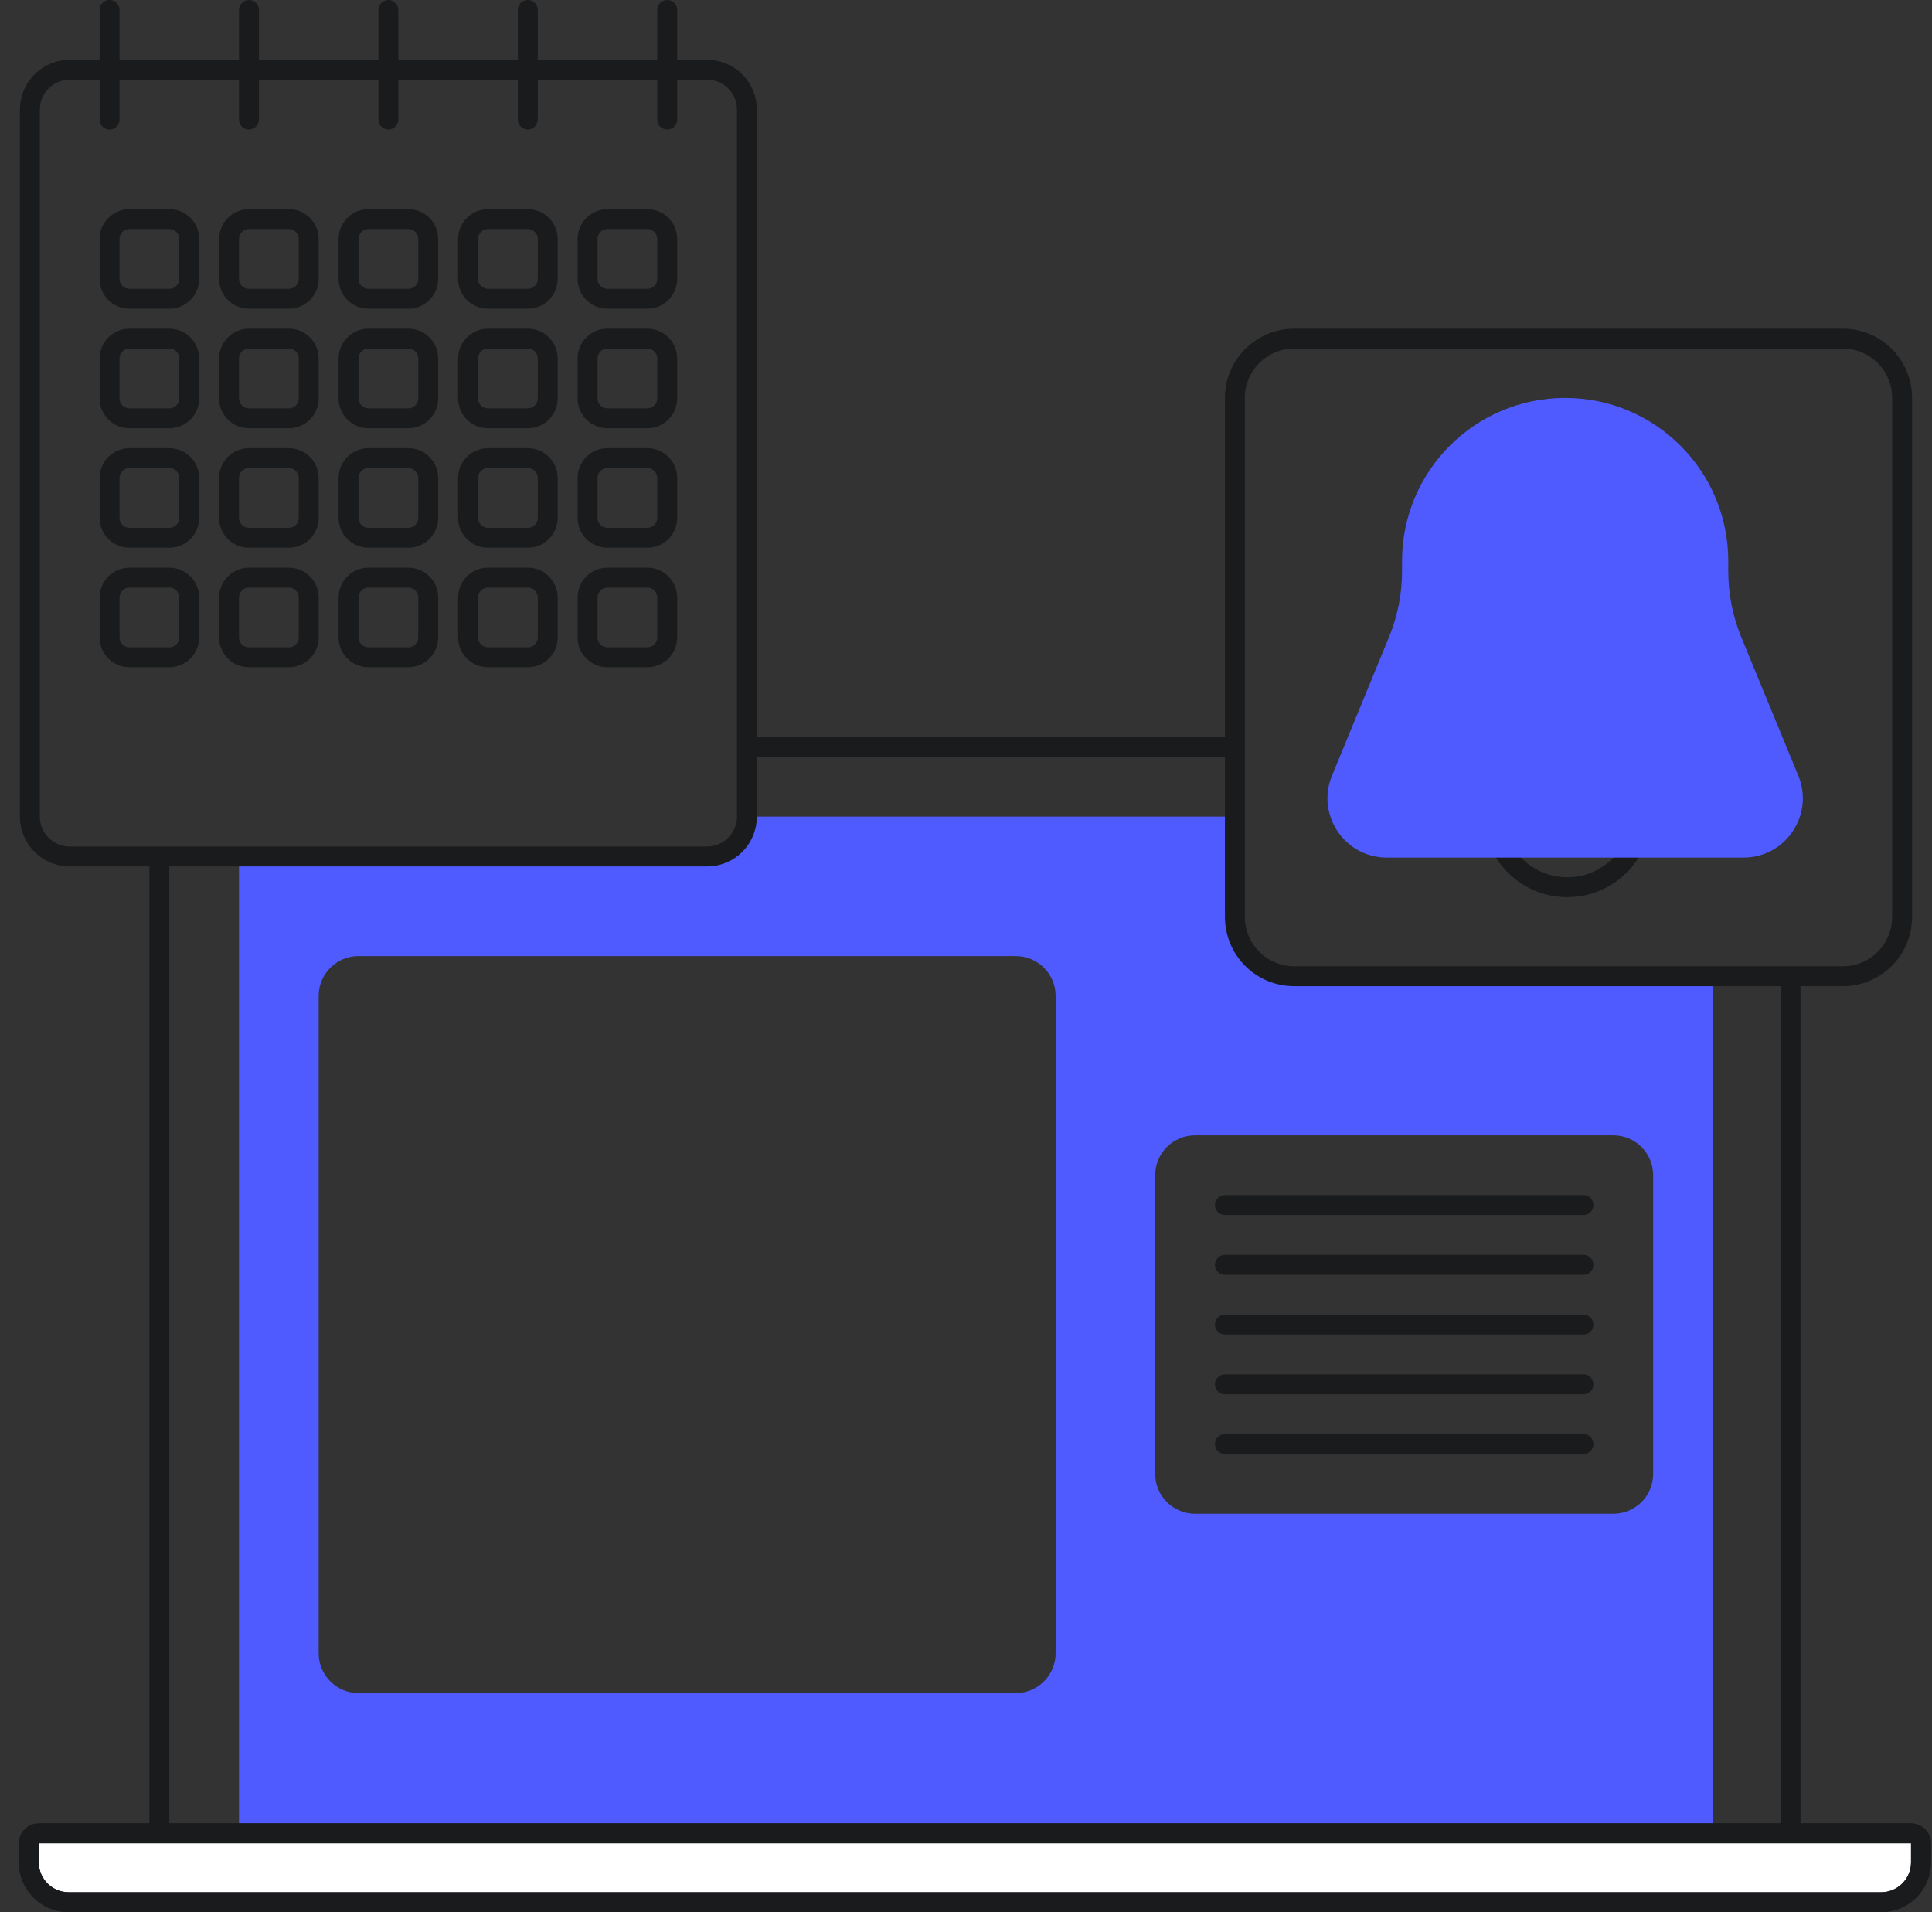
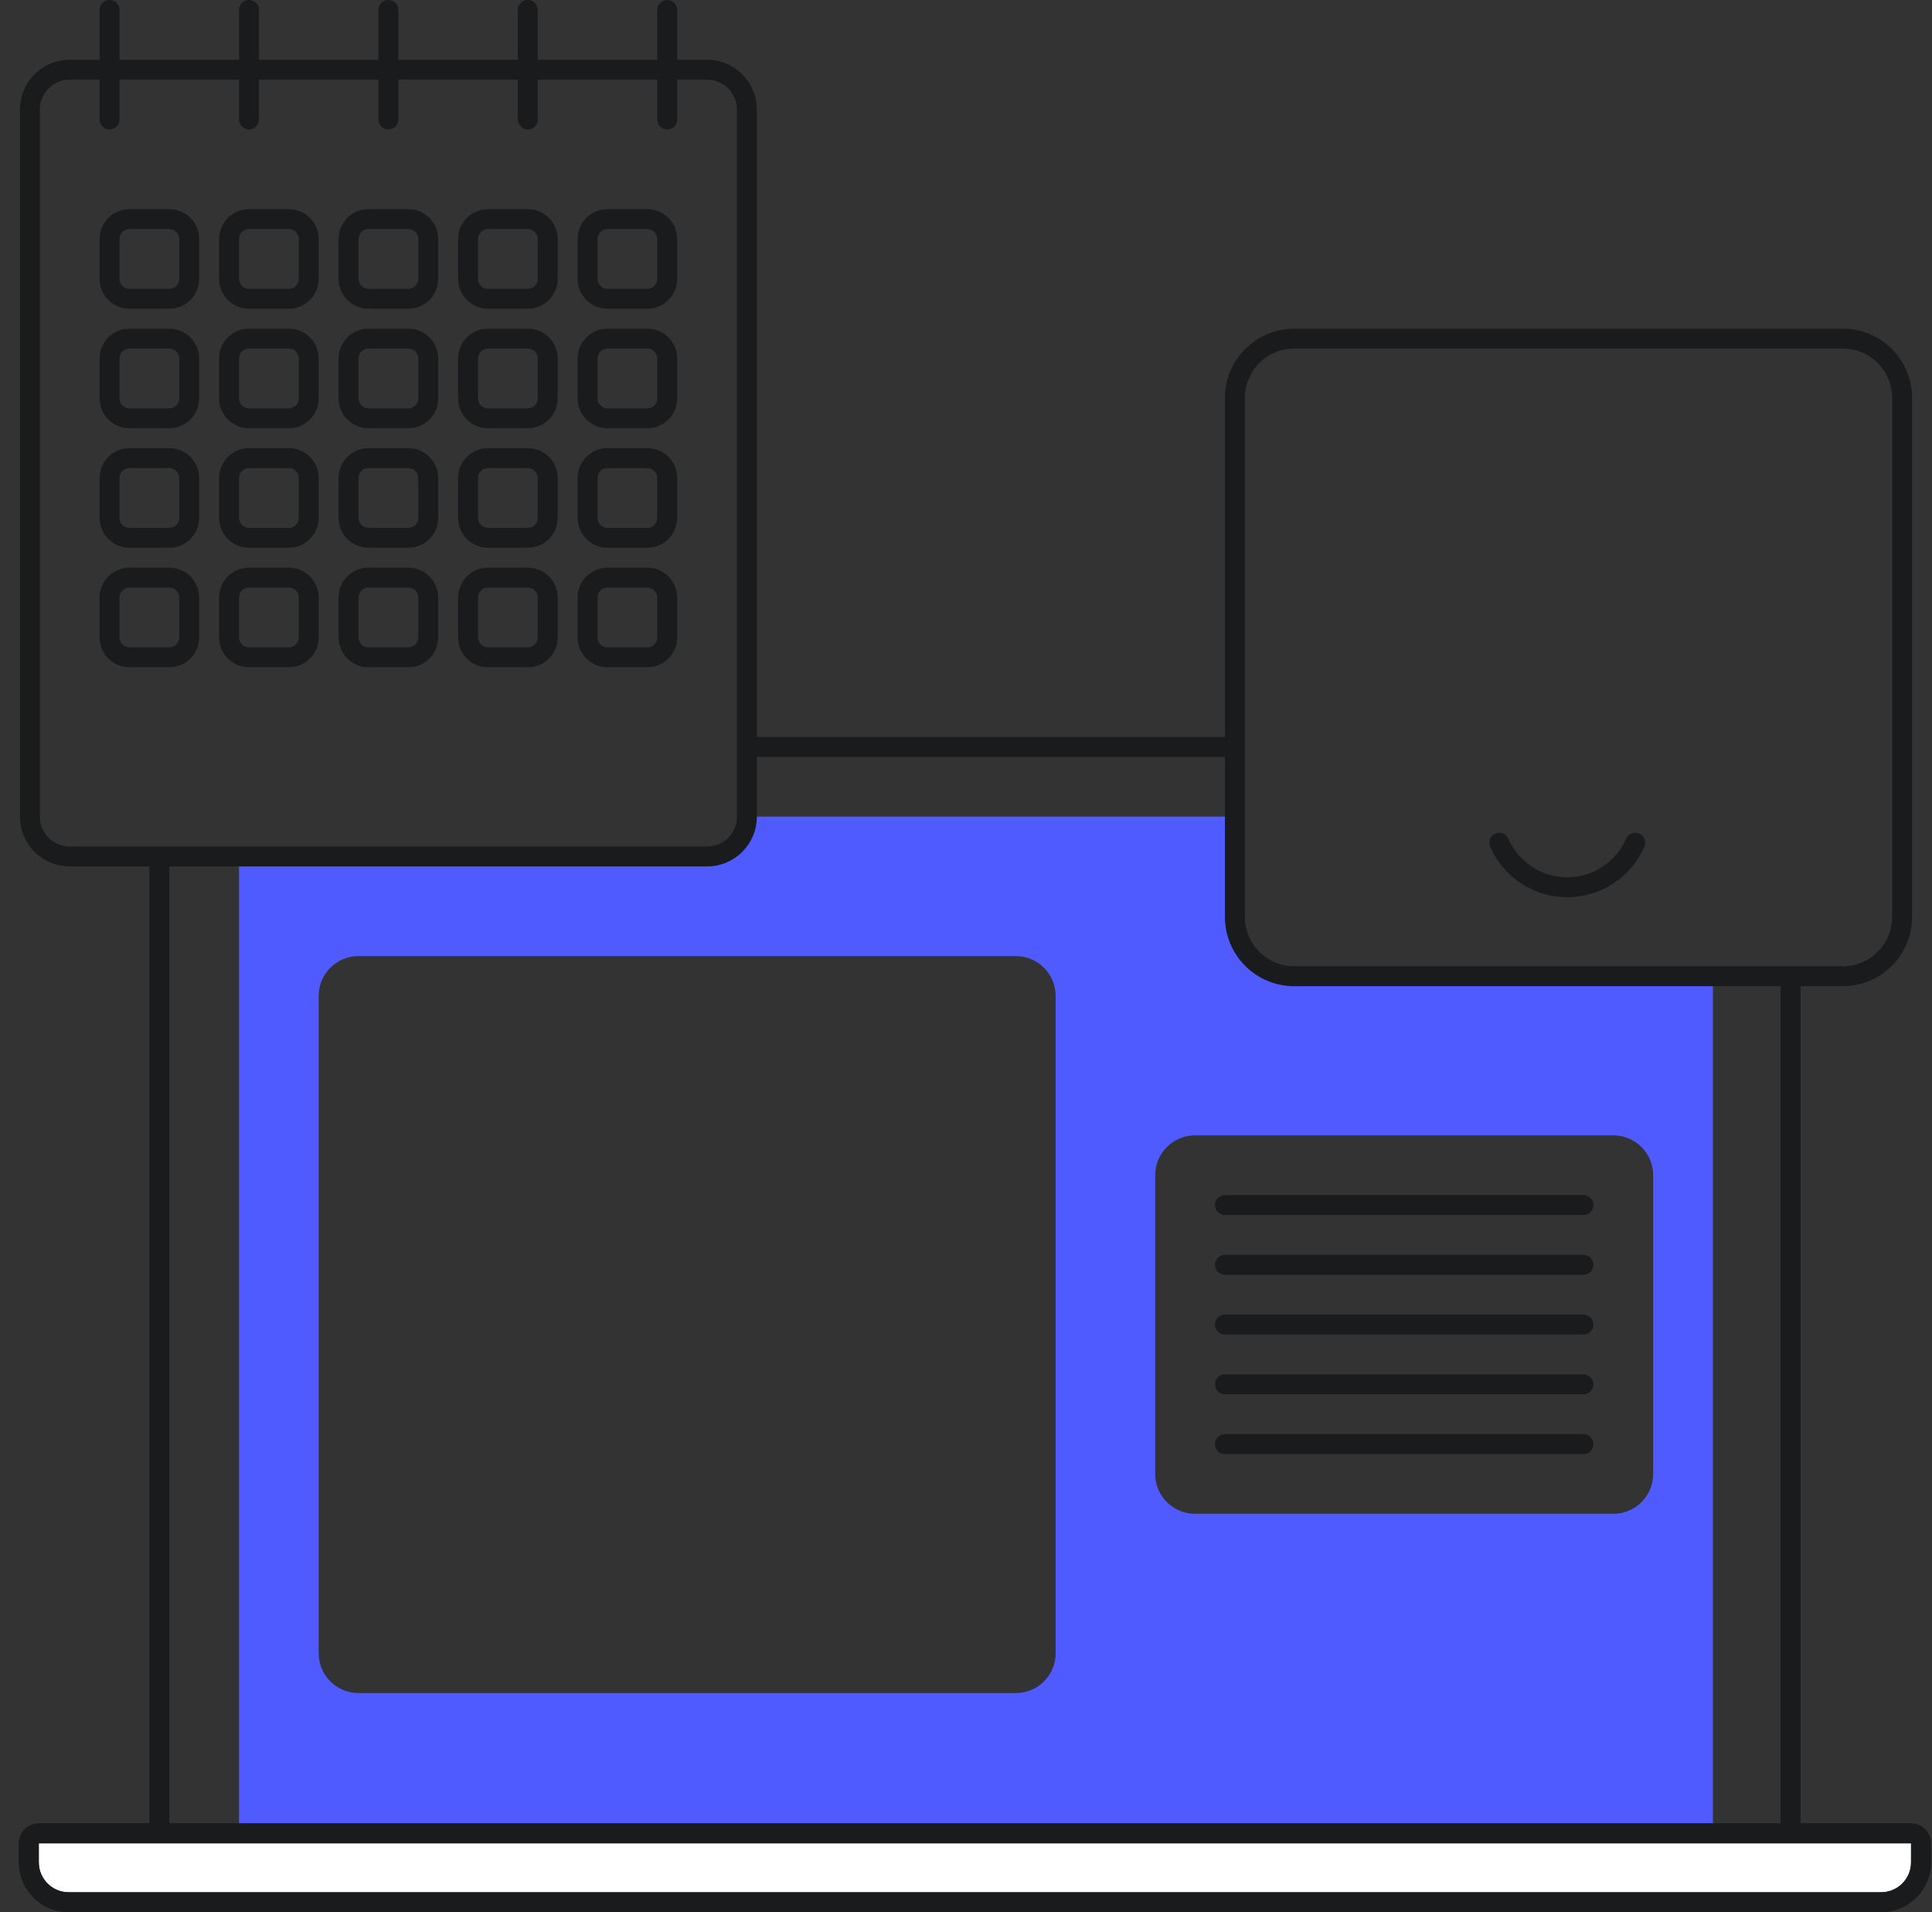
<svg xmlns="http://www.w3.org/2000/svg" width="97" height="96" viewBox="0 0 97 96" fill="none">
  <rect x="0" y="0" width="97" height="96" fill="#333333" stroke="none" />
  <path fill-rule="evenodd" clip-rule="evenodd" d="M12 43V92H86V49H64.5C63.122 48.408 62.525 47.904 62 46.5V41H37.5C37.368 41.713 37.078 42.136 35.5 43H12ZM18 48C16.895 48 16 48.895 16 50V83C16 84.105 16.895 85 18 85H51C52.105 85 53 84.105 53 83V50C53 48.895 52.105 48 51 48H18ZM60 57C58.895 57 58 57.895 58 59V74C58 75.105 58.895 76 60 76H81C82.105 76 83 75.105 83 74V59C83 57.895 82.105 57 81 57H60Z" fill="#4F5BFF" />
  <path d="M8 92.043H89.897H95.948C96.224 92.043 96.448 92.266 96.448 92.543V93.5C96.448 94.605 95.553 95.5 94.448 95.5H3.448C2.344 95.5 1.448 94.605 1.448 93.5V92.543C1.448 92.266 1.672 92.043 1.948 92.043H8Z" fill="white" stroke="#1A1B1C" />
  <path d="M75.275 42.311C75.85 43.626 77.161 44.544 78.688 44.544C80.214 44.544 81.526 43.626 82.1 42.311M5.5 6V0.5M12.5 6V0.5M19.5 6V0.5M26.5 6V0.5M33.5 6V0.5M89.897 92.042H8M89.897 92.042H95.948C96.224 92.042 96.448 92.266 96.448 92.542V93.5C96.448 94.605 95.553 95.5 94.448 95.5H3.448C2.344 95.5 1.448 94.605 1.448 93.5V92.542C1.448 92.266 1.672 92.042 1.948 92.042H8M89.897 92.042V49.011M8 92.042V43M61.5 63.5H79.5M61.5 60.5H79.5M61.5 66.5H79.5M61.5 69.5H79.5M61.5 72.5H79.5M8 43H35.5C36.605 43 37.5 42.105 37.5 41V37.5M8 43H3.5C2.396 43 1.5 42.105 1.5 41V5.5C1.5 4.395 2.396 3.5 3.5 3.5H35.5C36.605 3.5 37.5 4.395 37.5 5.5V37.5M37.5 37.5H62M62 37.5V46.033C62 47.678 63.333 49.011 64.978 49.011H89.897M62 37.5V19.978C62 18.333 63.333 17 64.978 17H92.522C94.167 17 95.5 18.333 95.5 19.978V46.033C95.5 47.678 94.167 49.011 92.522 49.011H89.897M6.5 15H8.5C9.052 15 9.5 14.552 9.5 14V12C9.5 11.448 9.052 11 8.5 11H6.5C5.948 11 5.5 11.448 5.5 12V14C5.5 14.552 5.948 15 6.5 15ZM12.5 15H14.5C15.052 15 15.5 14.552 15.5 14V12C15.5 11.448 15.052 11 14.5 11H12.5C11.948 11 11.5 11.448 11.5 12V14C11.5 14.552 11.948 15 12.5 15ZM18.5 15H20.5C21.052 15 21.5 14.552 21.5 14V12C21.5 11.448 21.052 11 20.5 11H18.5C17.948 11 17.5 11.448 17.5 12V14C17.5 14.552 17.948 15 18.5 15ZM24.5 15H26.5C27.052 15 27.5 14.552 27.5 14V12C27.5 11.448 27.052 11 26.5 11H24.5C23.948 11 23.5 11.448 23.5 12V14C23.5 14.552 23.948 15 24.5 15ZM30.5 15H32.5C33.052 15 33.5 14.552 33.5 14V12C33.5 11.448 33.052 11 32.5 11H30.5C29.948 11 29.5 11.448 29.5 12V14C29.5 14.552 29.948 15 30.5 15ZM6.5 21H8.5C9.052 21 9.5 20.552 9.5 20V18C9.5 17.448 9.052 17 8.5 17H6.5C5.948 17 5.5 17.448 5.5 18V20C5.5 20.552 5.948 21 6.5 21ZM12.5 21H14.5C15.052 21 15.5 20.552 15.5 20V18C15.5 17.448 15.052 17 14.5 17H12.5C11.948 17 11.5 17.448 11.5 18V20C11.5 20.552 11.948 21 12.5 21ZM18.5 21H20.5C21.052 21 21.5 20.552 21.5 20V18C21.5 17.448 21.052 17 20.5 17H18.5C17.948 17 17.5 17.448 17.5 18V20C17.5 20.552 17.948 21 18.5 21ZM24.5 21H26.5C27.052 21 27.5 20.552 27.5 20V18C27.5 17.448 27.052 17 26.5 17H24.5C23.948 17 23.5 17.448 23.5 18V20C23.5 20.552 23.948 21 24.5 21ZM30.5 21H32.5C33.052 21 33.5 20.552 33.5 20V18C33.5 17.448 33.052 17 32.5 17H30.5C29.948 17 29.5 17.448 29.5 18V20C29.5 20.552 29.948 21 30.5 21ZM6.5 27H8.5C9.052 27 9.5 26.552 9.5 26V24C9.5 23.448 9.052 23 8.5 23H6.5C5.948 23 5.5 23.448 5.5 24V26C5.5 26.552 5.948 27 6.5 27ZM12.5 27H14.5C15.052 27 15.5 26.552 15.5 26V24C15.5 23.448 15.052 23 14.5 23H12.5C11.948 23 11.5 23.448 11.5 24V26C11.5 26.552 11.948 27 12.5 27ZM18.5 27H20.5C21.052 27 21.5 26.552 21.5 26V24C21.5 23.448 21.052 23 20.5 23H18.5C17.948 23 17.5 23.448 17.5 24V26C17.5 26.552 17.948 27 18.5 27ZM24.5 27H26.5C27.052 27 27.5 26.552 27.5 26V24C27.5 23.448 27.052 23 26.5 23H24.5C23.948 23 23.5 23.448 23.5 24V26C23.5 26.552 23.948 27 24.5 27ZM30.5 27H32.5C33.052 27 33.5 26.552 33.5 26V24C33.5 23.448 33.052 23 32.5 23H30.5C29.948 23 29.5 23.448 29.5 24V26C29.5 26.552 29.948 27 30.5 27ZM6.5 33H8.5C9.052 33 9.5 32.552 9.5 32V30C9.5 29.448 9.052 29 8.5 29H6.5C5.948 29 5.5 29.448 5.5 30V32C5.5 32.552 5.948 33 6.5 33ZM12.5 33H14.5C15.052 33 15.5 32.552 15.5 32V30C15.5 29.448 15.052 29 14.5 29H12.5C11.948 29 11.5 29.448 11.5 30V32C11.5 32.552 11.948 33 12.5 33ZM18.5 33H20.5C21.052 33 21.5 32.552 21.5 32V30C21.5 29.448 21.052 29 20.5 29H18.5C17.948 29 17.5 29.448 17.5 30V32C17.5 32.552 17.948 33 18.5 33ZM24.5 33H26.5C27.052 33 27.5 32.552 27.5 32V30C27.5 29.448 27.052 29 26.5 29H24.5C23.948 29 23.5 29.448 23.5 30V32C23.5 32.552 23.948 33 24.5 33ZM30.5 33H32.5C33.052 33 33.5 32.552 33.5 32V30C33.5 29.448 33.052 29 32.5 29H30.5C29.948 29 29.5 29.448 29.5 30V32C29.5 32.552 29.948 33 30.5 33Z" stroke="#1A1B1C" stroke-linecap="round" stroke-linejoin="round" />
-   <path d="M70.393 28.166V28.678C70.393 29.815 70.17 30.941 69.737 31.991L66.875 38.944C66.068 40.904 67.509 43.055 69.628 43.055H87.535C89.655 43.055 91.096 40.904 90.289 38.944L87.426 31.991C86.993 30.941 86.771 29.815 86.771 28.678V28.166C86.771 23.644 83.104 19.977 78.582 19.977C74.059 19.977 70.393 23.644 70.393 28.166Z" fill="#4F5BFF" />
</svg>